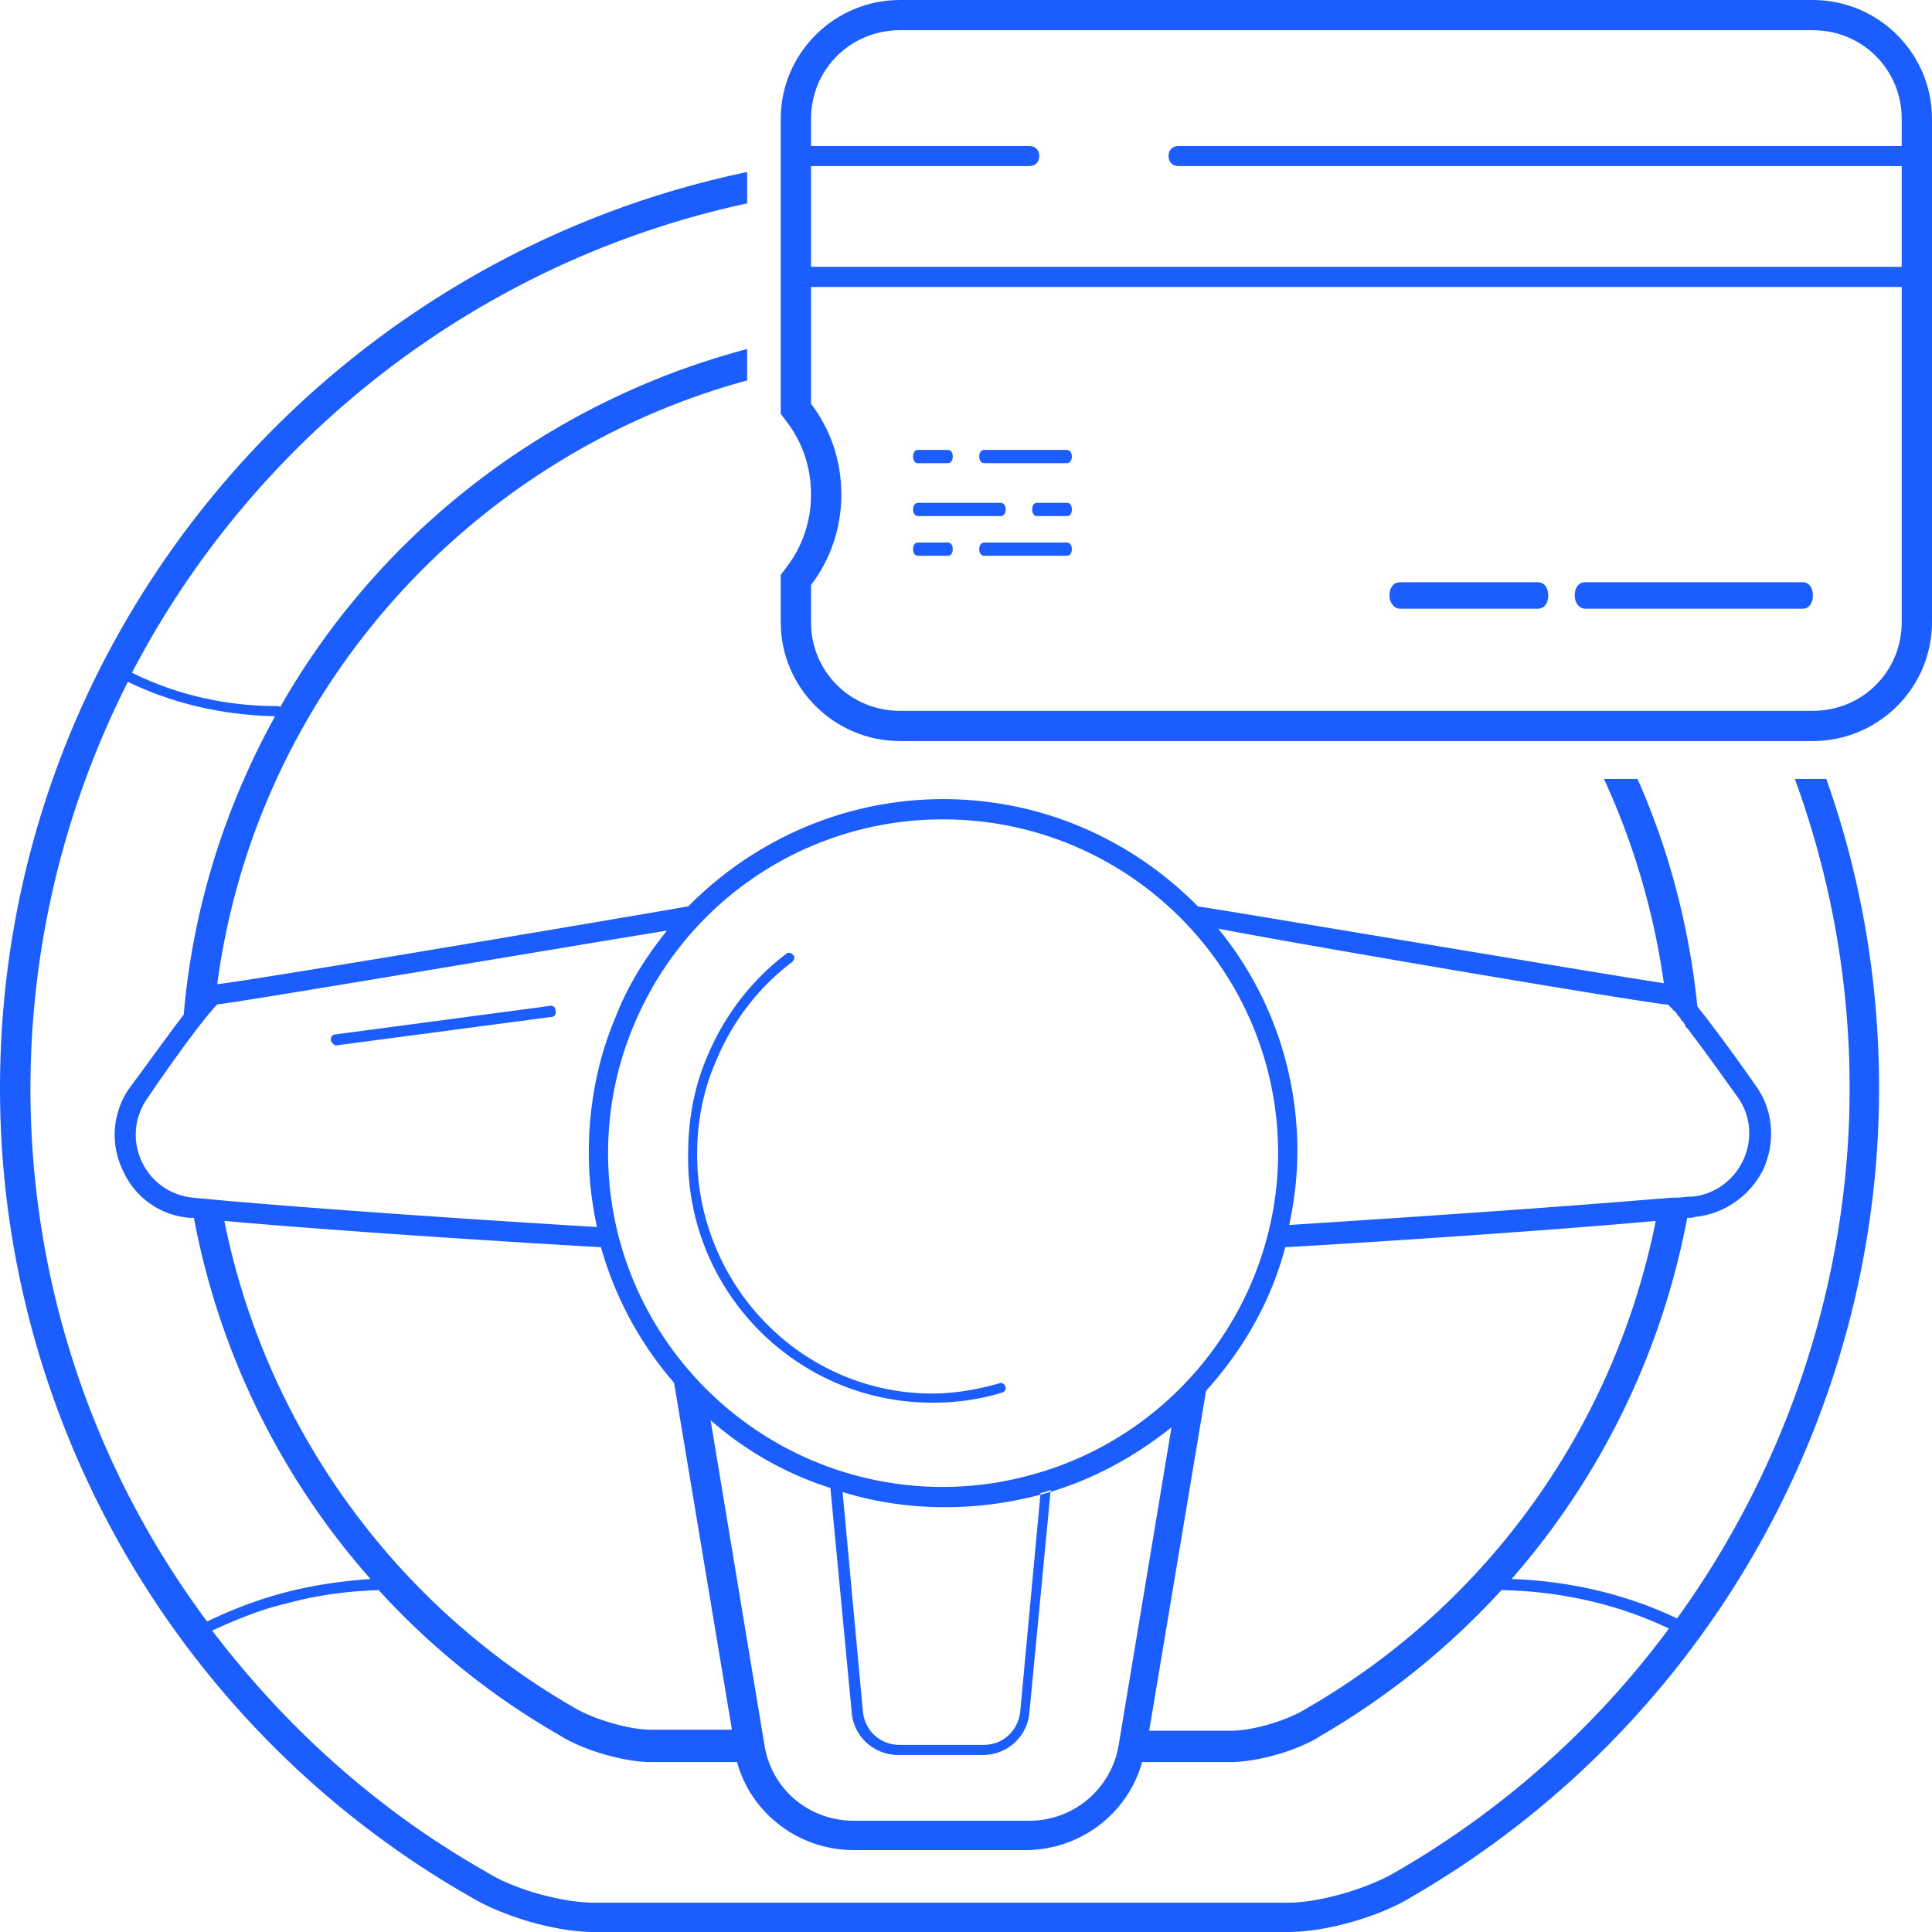
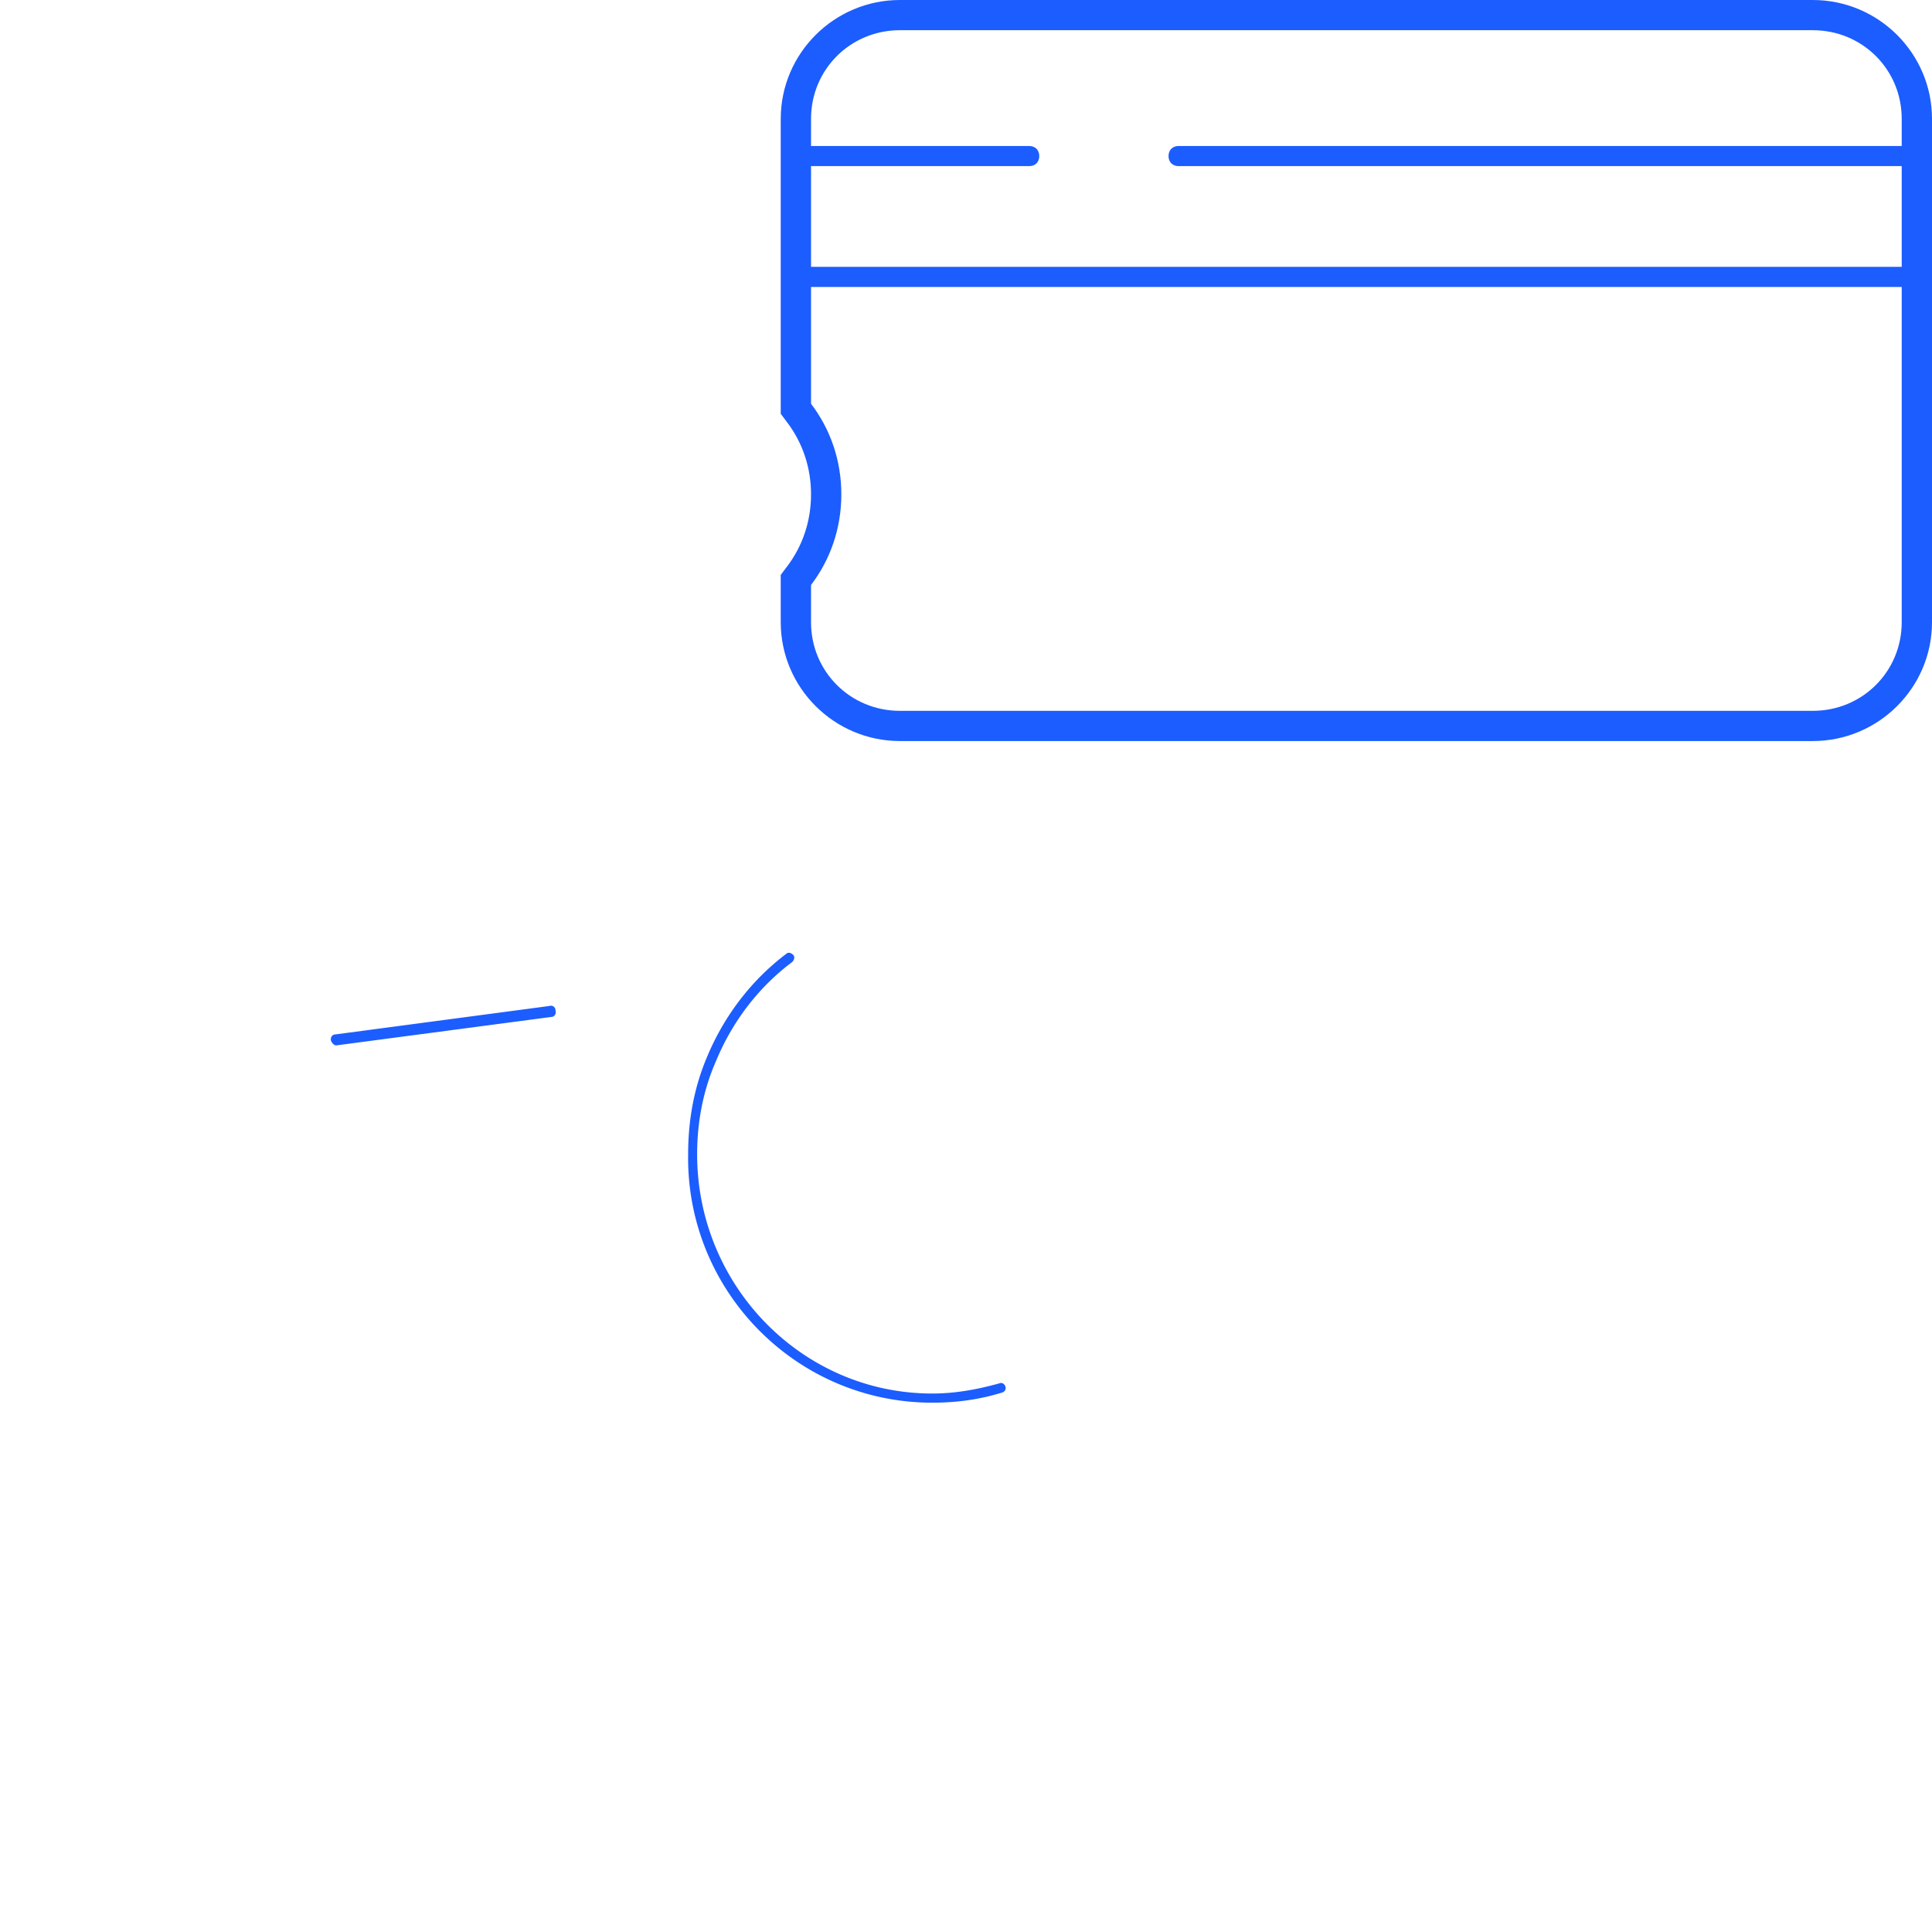
<svg xmlns="http://www.w3.org/2000/svg" width="146" height="146" viewBox="0 0 146 146">
  <g fill="#1C5DFF" fill-rule="evenodd">
    <path d="M25.41 79c.077 0 .077 0 0 0l16.259-2.151c.233 0 .389-.248.31-.497a.345.345 0 0 0-.466-.33l-16.182 2.15c-.233 0-.389.249-.31.497.077.166.233.331.388.331zM70.452 106c1.815 0 3.554-.23 5.293-.77.227-.076.302-.307.227-.46-.076-.231-.303-.308-.454-.231-1.664.461-3.327.769-5.066.769-9.83 0-17.77-8.152-17.77-18.073 0-2.461.454-4.846 1.437-7.076 1.21-2.922 3.176-5.537 5.747-7.46.151-.154.227-.384.075-.538-.15-.154-.378-.231-.529-.077-2.646 2-4.688 4.691-5.973 7.767-.983 2.308-1.437 4.769-1.437 7.384C51.851 97.54 60.168 106 70.452 106z" />
-     <path d="M135.633 58.862a67.914 67.914 0 0 1 4.142 23.39c0 14.523-4.756 28.587-13.041 40.053-3.836-1.835-8.132-2.829-12.505-2.981a57.684 57.684 0 0 0 13.272-27.288c.23 0 .383 0 .614-.077 2.224-.23 4.142-1.605 5.14-3.592.92-2.064.767-4.434-.538-6.268-1.38-1.987-3.222-4.51-4.449-6.039-.614-6.038-2.148-11.847-4.526-17.198h-2.532a55.23 55.23 0 0 1 4.526 15.44c-5.063-.764-34.445-5.732-34.752-5.732l-.46-.077c-4.91-4.968-11.66-8.102-19.255-8.102-7.519 0-14.346 3.134-19.256 8.102l-.46.077c-.307.076-31.377 5.35-35.136 5.809 2.915-22.014 19.025-39.9 40.045-45.633v-2.37c-15.036 3.975-27.77 13.835-35.289 27.06-.076-.077-.153-.077-.23-.077-3.835 0-7.595-.841-10.97-2.523 9.283-17.81 26.237-31.11 46.49-35.466V13C24.241 19.726 0 48.237 0 82.252c0 25.147 13.579 48.537 35.52 61.073 2.53 1.528 6.52 2.675 9.358 2.675h52.474c2.838 0 6.904-1.147 9.359-2.675C128.498 130.713 142 107.323 142 82.252c0-8.179-1.38-16.052-3.99-23.39h-2.377zm-36.9 70.245c-1.458.918-4.066 1.682-5.677 1.682h-6.214l4.296-25.683c2.762-3.057 4.91-6.726 5.984-10.854 4.142-.229 18.718-1.146 28-1.987-3.068 15.364-12.58 28.893-26.39 36.842zM45.415 94.252a26.59 26.59 0 0 0 5.524 10.243l4.373 26.218h-6.137c-1.612 0-4.22-.765-5.677-1.606-13.886-7.949-23.475-21.555-26.544-36.842 9.36.84 24.319 1.758 28.461 1.987zm8.286 13.071a25.272 25.272 0 0 0 9.052 5.121l1.611 16.97c.154 1.834 1.688 3.21 3.53 3.21h6.366c1.842 0 3.376-1.376 3.53-3.21l1.61-16.817c-.153.077-.307.077-.383.153-.154 0-.23.076-.384.076l-1.534 16.51c-.154 1.453-1.304 2.523-2.762 2.523H67.97c-1.458 0-2.609-1.07-2.762-2.522l-1.534-16.587c2.455.764 5.063 1.147 7.748 1.147 2.685 0 5.217-.383 7.671-1.07 3.453-.994 6.675-2.752 9.437-4.969l-3.99 24.001a6.835 6.835 0 0 1-6.75 5.733H64.517c-3.376 0-6.214-2.37-6.751-5.733L53.7 107.323zm72.189-31.416h.153l.23.23.077.076c.077.077.077.153.154.153l.076.077c.077.076.154.152.154.229l.076.076c.077.077.154.153.23.306 0 0 0 .076.077.076.077.077.154.23.23.306v.077c.077.153.23.229.307.382l.69.917c.921 1.223 1.995 2.752 2.993 4.128 2.07 2.98.153 7.108-3.453 7.49h-.153c-.307 0-.69.077-1.074.077h-.153c-.384 0-.768.076-1.151.076-8.976.765-23.168 1.682-27.925 1.988.384-1.835.614-3.67.614-5.58 0-6.344-2.225-12.23-5.984-16.816 6.291 1.223 30.61 5.35 33.832 5.732zM71.269 61.92c13.962 0 25.316 11.312 25.316 25.224 0 11.083-7.442 21.02-18.105 24.154a25.332 25.332 0 0 1-7.211 1.07c-13.963 0-25.317-11.313-25.317-25.224 0-3.44.69-6.727 1.995-9.784A25.252 25.252 0 0 1 71.27 61.92zM16.417 75.907c2.532-.305 27.771-4.586 33.985-5.58-1.534 1.911-2.915 4.052-3.836 6.421-1.38 3.21-2.071 6.727-2.071 10.396 0 1.91.23 3.745.614 5.58-5.217-.306-21.941-1.376-30.533-2.217-3.682-.382-5.524-4.51-3.452-7.49 2.071-3.058 4.372-6.192 5.293-7.11zM2.301 82.252c0-11.007 2.685-21.479 7.365-30.728 3.452 1.682 7.288 2.523 11.124 2.599-3.76 6.803-6.214 14.447-6.905 22.549-1.227 1.605-2.761 3.745-4.065 5.503a6.138 6.138 0 0 0-.537 6.268c.92 2.064 2.838 3.44 5.14 3.593h.23A57.108 57.108 0 0 0 28 119.324c-2.148.152-4.296.458-6.367.993-2.072.535-4.066 1.3-5.984 2.217A67.376 67.376 0 0 1 2.3 82.252zm103.26 59.162c-2.149 1.3-5.831 2.37-8.21 2.37H44.879c-2.378 0-6.06-.994-8.208-2.37-8.209-4.663-15.113-10.93-20.637-18.192 1.842-.841 3.683-1.605 5.677-2.064 2.225-.611 4.527-.917 6.905-.994a56.767 56.767 0 0 0 13.732 11.007c1.841 1.147 4.91 1.988 6.828 1.988h6.52c1.074 3.898 4.68 6.65 8.823 6.65h12.964c4.143 0 7.749-2.752 8.823-6.65h6.674c1.995 0 5.063-.841 6.828-1.988a57.875 57.875 0 0 0 13.655-11.007c4.45.077 8.822 1.07 12.658 2.905a67.794 67.794 0 0 1-20.56 18.345z" />
    <path d="M136.995 0h-68.99C63.045 0 59 4.033 59 8.978V31.271l.458.61c1.221 1.597 1.831 3.5 1.831 5.478 0 1.978-.61 3.88-1.831 5.478l-.458.609V47.022C59 51.967 63.045 56 68.005 56h68.99c4.96 0 9.005-4.033 9.005-8.978V8.978C146 4.033 141.955 0 136.995 0zm6.716 47.022c0 3.728-2.977 6.695-6.716 6.695h-68.99c-3.74 0-6.716-2.967-6.716-6.695v-2.815c1.45-1.903 2.29-4.261 2.29-6.848 0-2.587-.84-4.946-2.29-6.848v-8.826h82.422v25.337zm0-35.99H89.068c-.457 0-.763.305-.763.761 0 .457.306.761.763.761h54.643v7.609H61.289v-7.609h16.485c.458 0 .763-.304.763-.76 0-.457-.305-.761-.763-.761H61.289V8.978c0-3.728 2.977-6.695 6.716-6.695h68.99c3.74 0 6.716 2.967 6.716 6.695v2.055z" />
-     <path d="M80.643 38h-2.286c-.214 0-.357.2-.357.5s.143.5.357.5h2.286c.214 0 .357-.2.357-.5s-.143-.5-.357-.5zM69.38 39h6.24c.228 0 .38-.2.38-.5s-.152-.5-.38-.5h-6.24c-.228 0-.38.2-.38.5s.152.5.38.5zM69.357 35h2.286c.214 0 .357-.2.357-.5s-.143-.5-.357-.5h-2.286c-.214 0-.357.2-.357.5s.143.5.357.5zM74.38 35h6.24c.228 0 .38-.2.38-.5s-.152-.5-.38-.5h-6.24c-.228 0-.38.2-.38.5s.152.5.38.5zM69.357 42h2.286c.214 0 .357-.2.357-.5s-.143-.5-.357-.5h-2.286c-.214 0-.357.2-.357.5s.143.5.357.5zM80.62 41h-6.24c-.228 0-.38.2-.38.5s.152.5.38.5h6.24c.228 0 .38-.2.38-.5s-.152-.5-.38-.5zM105.79 46h10.42c.474 0 .79-.4.79-1s-.316-1-.79-1h-10.42c-.474 0-.79.4-.79 1s.395 1 .79 1zM119.776 46h16.448c.466 0 .776-.4.776-1s-.31-1-.776-1h-16.448c-.466 0-.776.4-.776 1s.388 1 .776 1z" />
  </g>
</svg>